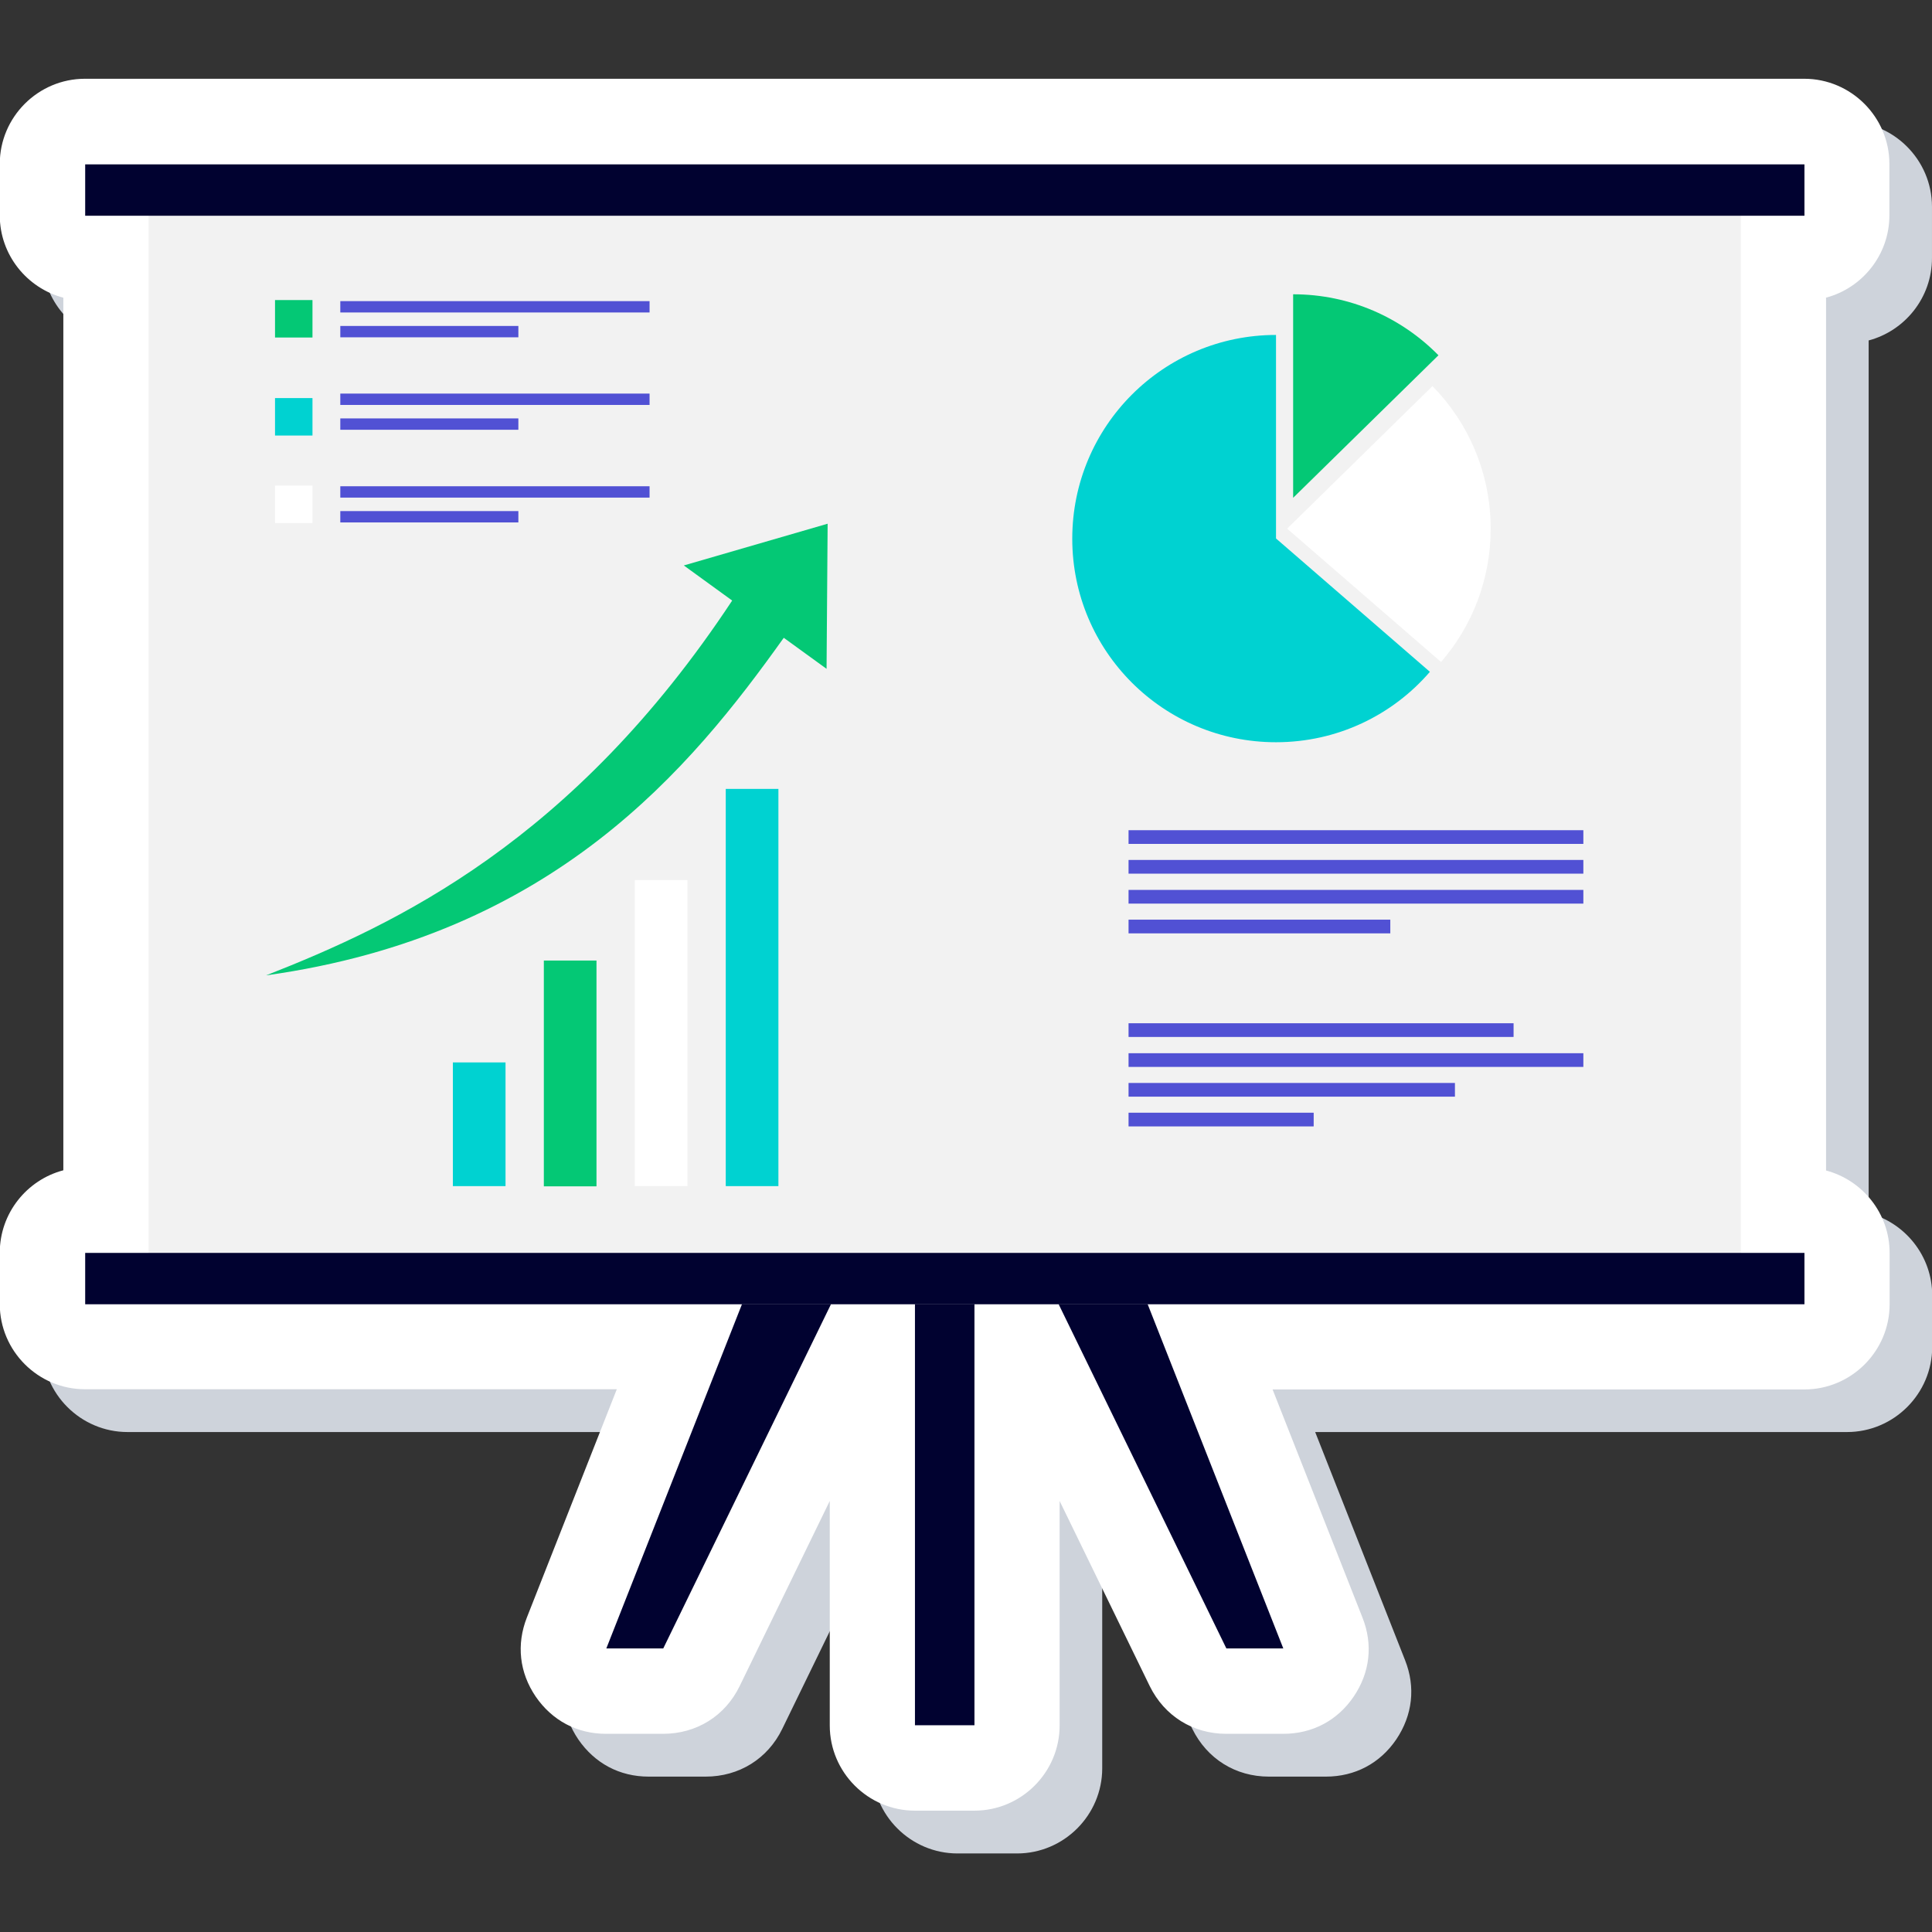
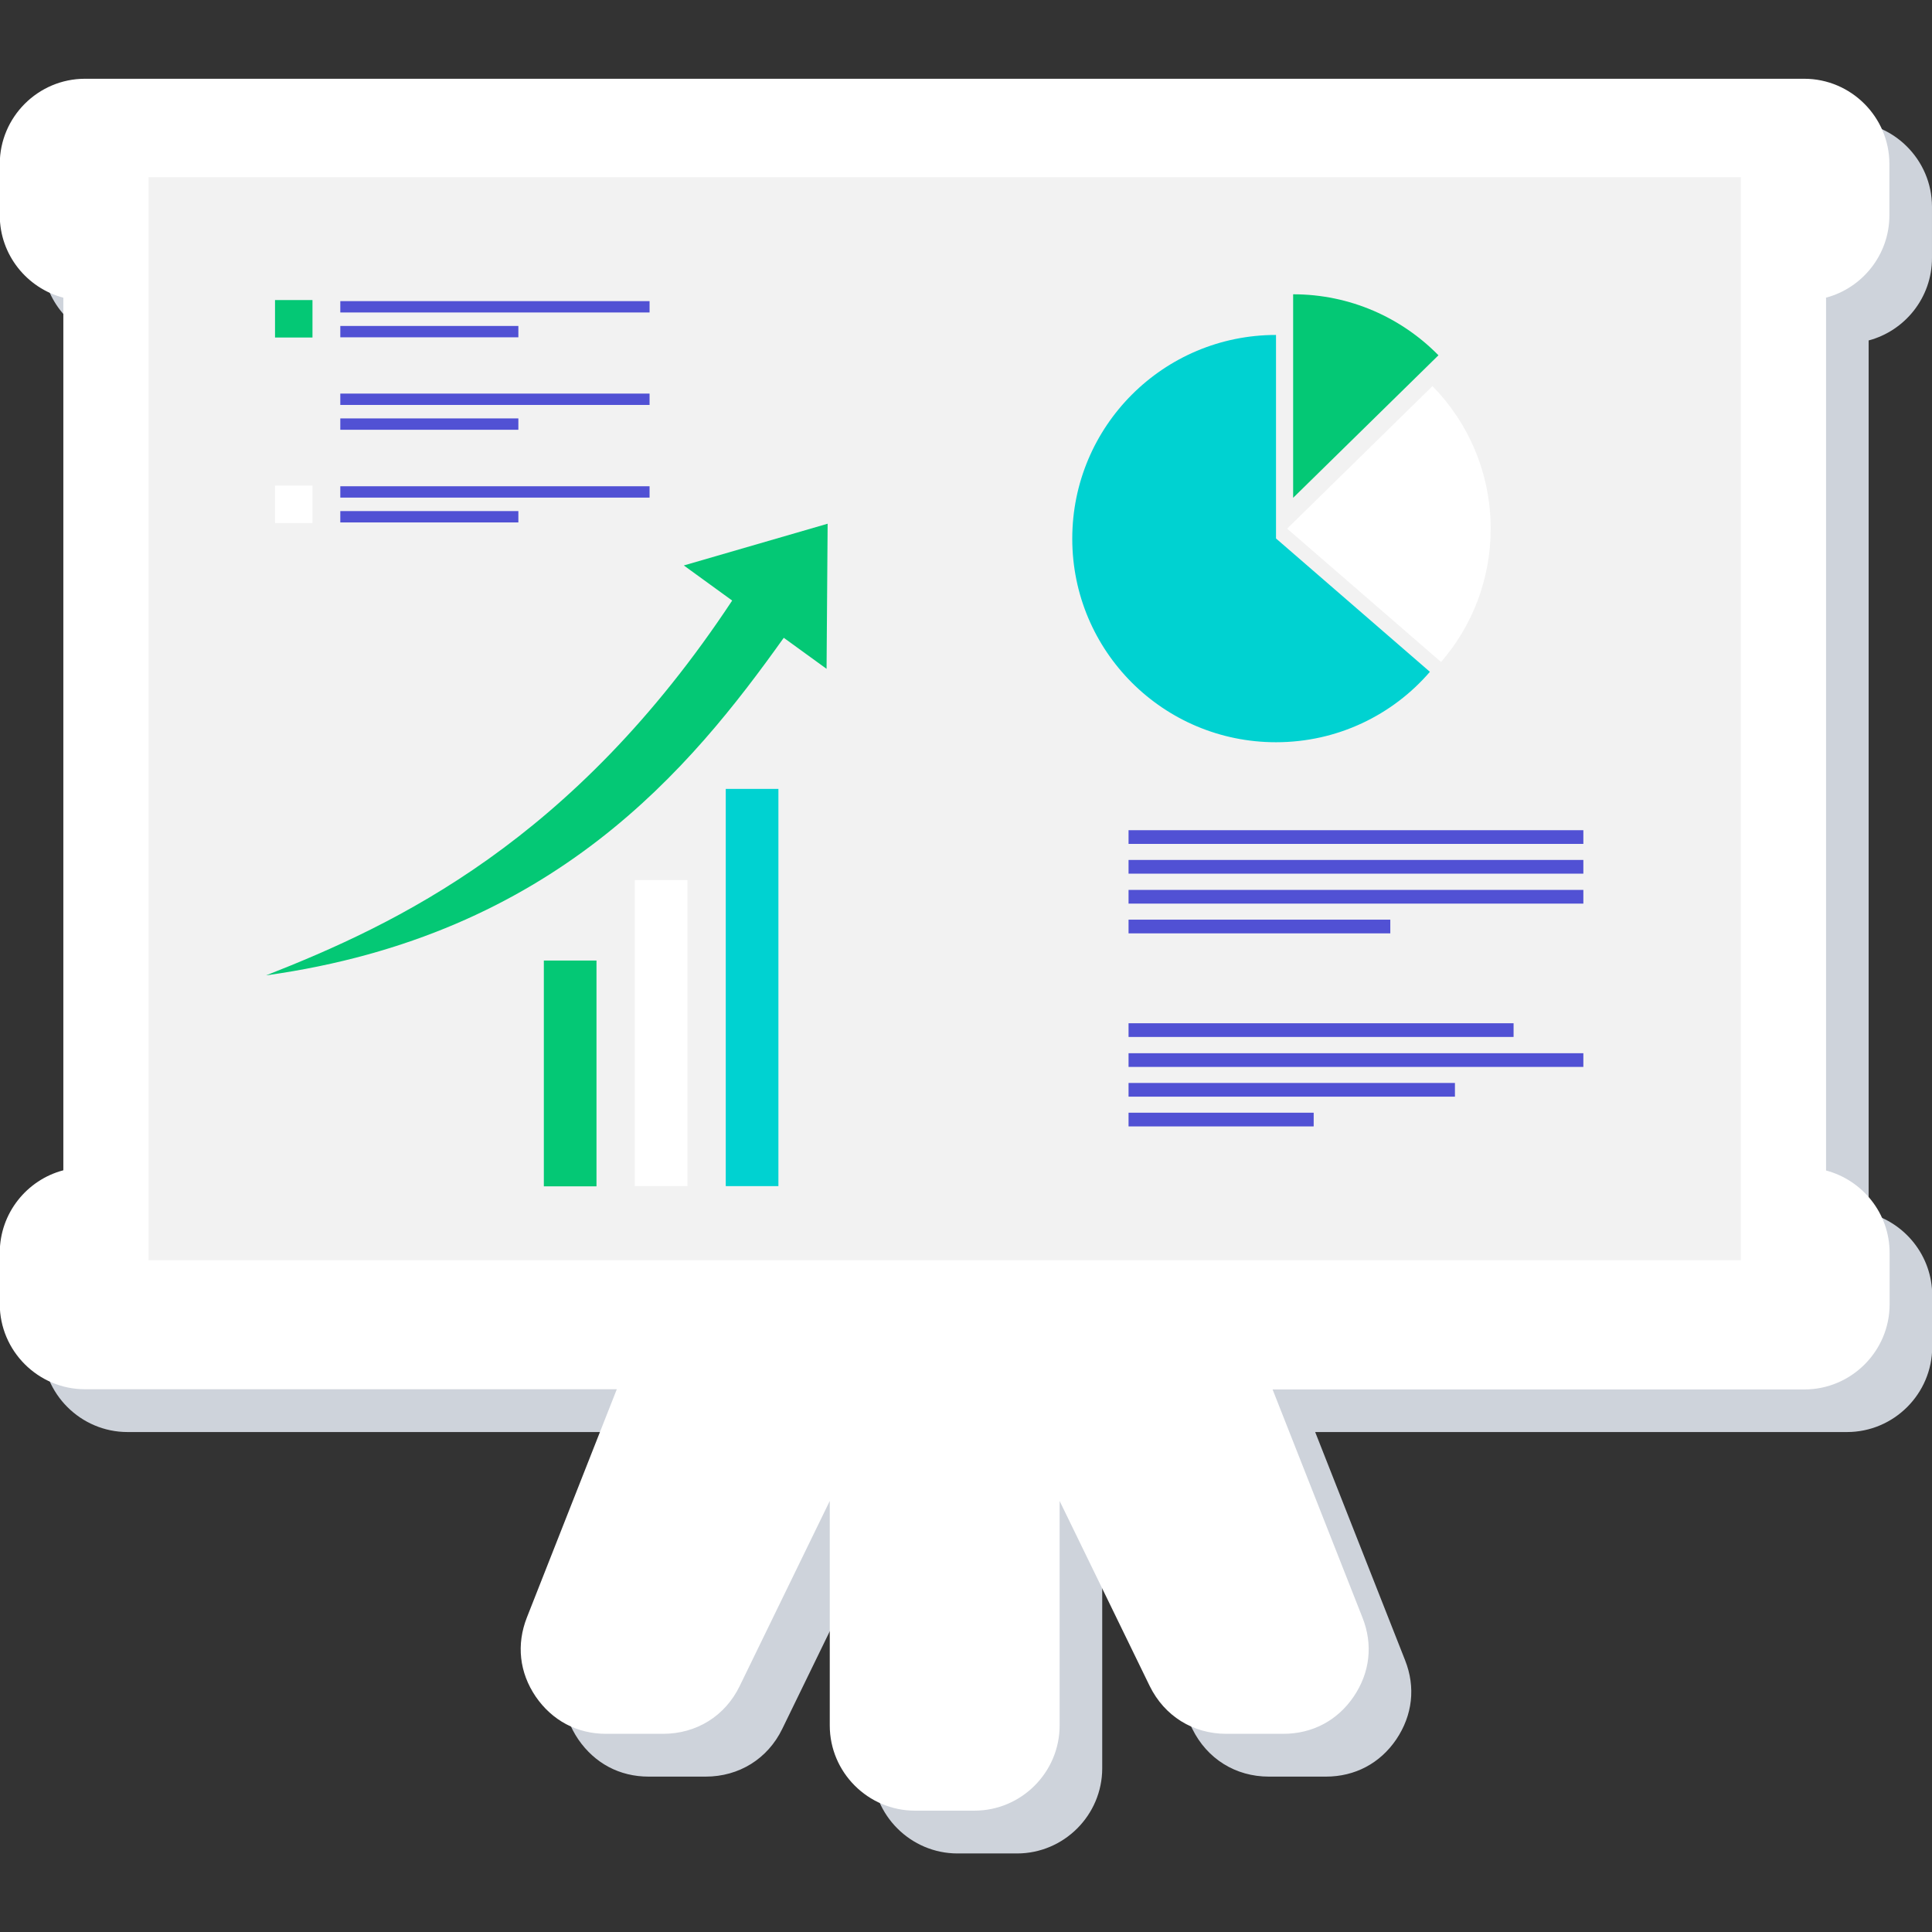
<svg xmlns="http://www.w3.org/2000/svg" id="SvgjsSvg1080" width="288" height="288" version="1.1">
  <rect width="100%" height="100%" fill="#333333" stroke="none" />
  <defs id="SvgjsDefs1081" />
  <g id="SvgjsG1082">
    <svg fill-rule="evenodd" clip-rule="evenodd" image-rendering="optimizeQuality" shape-rendering="geometricPrecision" text-rendering="geometricPrecision" viewBox="0 0 9027 8287" width="288" height="288">
      <path fill="#ced3db" d="M8731 1221l0 4077c170,45 297,200 297,385l0 240c0,219 -179,398 -398,398l-2485 0 420 1066c50,126 35,257 -41,370 -76,112 -193,174 -329,174l-266 0c-156,0 -289,-83 -358,-223l-421 -865 0 1049c0,219 -179,398 -398,398l-278 0c-219,0 -398,-179 -398,-398l0 -1049 -421 865c-68,140 -202,223 -358,223l-266 0c-136,0 -252,-62 -329,-174 -76,-112 -91,-243 -41,-370l420 -1066 -2485 0c-219,0 -398,-179 -398,-398l0 -240c0,-184 126,-340 297,-385l0 -4077c-170,-45 -297,-200 -297,-385l0 -240c0,-219 179,-398 398,-398l8033 0c219,0 398,179 398,398l0 240c0,184 -126,340 -297,385z" class="colorced3db svgShape" />
      <path fill="#ffffff" d="M8532 1022l0 4077c170,45 297,200 297,385l0 240c0,219 -179,398 -398,398l-2485 0 420 1066c50,126 35,257 -41,369 -76,112 -193,174 -329,174l-266 0c-156,0 -289,-83 -358,-223l-421 -865 0 1049c0,219 -179,398 -398,398l-278 0c-219,0 -398,-179 -398,-398l0 -1049 -421 865c-68,140 -202,223 -358,223l-266 0c-136,0 -252,-62 -329,-174 -76,-112 -91,-243 -41,-370l420 -1066 -2485 0c-219,0 -398,-179 -398,-398l0 -240c0,-184 126,-340 297,-385l0 -4077c-170,-45 -297,-200 -297,-385l0 -240c0,-219 179,-398 398,-398l8033 0c219,0 398,179 398,398l0 240c0,184 -126,340 -297,385z" class="colorfff svgShape" />
      <rect width="7440" height="5060" x="694" y="458" fill="#f2f2f2" class="colorf2f2f2 svgShape" />
      <path fill="#04c875" d="M1244 4187c608,-239 1433,-625 2177,-1751l-226 -164 672 -195 -5 678 -200 -145c-435,610 -1074,1389 -2417,1577z" class="colorff7069 svgShape" />
      <path fill="#ffffff" d="M6693 1434l-679 666 719 623c145,-167 232,-385 232,-623 0,-259 -104,-495 -272,-666z" class="colorfff svgShape" />
      <path fill="#04c875" d="M6042 1005l0 951 679 -666c-173,-176 -413,-285 -679,-285z" class="colorff7069 svgShape" />
      <path fill="#00d2d1" d="M5962 1195c-526,0 -952,426 -952,952 0,526 426,951 952,951 287,0 545,-127 719,-329l-719 -623 0 -952z" class="color83cf8f svgShape" />
      <path fill="#5151d4" d="M5273 3509l2125 0 0 64-2125 0 0-64zm0 418l1223 0 0 64-1223 0 0-64zm0-139l2125 0 0 64-2125 0 0-64zm0-140l2125 0 0 64-2125 0 0-64zM5273 4411l1799 0 0 64-1799 0 0-64zm0 418l865 0 0 64-865 0 0-64zm0-139l1525 0 0 64-1525 0 0-64zm0-139l2125 0 0 64-2125 0 0-64z" class="colorb9c1c9 svgShape" />
-       <path fill="#010230" d="M398 398l8033 0 0 240 -8033 0 0 -240zm0 5086l8033 0 0 240 -8033 0 0 -240z" class="color6c7678 svgShape" />
      <path fill="#5151d4" d="M1590 1153l832 0 0 53 -832 0 0 -53zm0 -116l1445 0 0 53 -1445 0 0 -53z" class="colorb9c1c9 svgShape" />
      <rect width="175" height="175" x="1285" y="1032" fill="#04c875" class="colorff7069 svgShape" />
-       <rect width="175" height="175" x="1285" y="1490" fill="#00d2d1" class="color83cf8f svgShape" />
      <rect width="175" height="175" x="1285" y="1899" fill="#ffffff" class="colorfff svgShape" />
      <path fill="#5151d4" d="M1590 1585l832 0 0 53-832 0 0-53zm0-116l1445 0 0 53-1445 0 0-53zM1590 2018l832 0 0 53-832 0 0-53zm0-116l1445 0 0 53-1445 0 0-53z" class="colorb9c1c9 svgShape" />
-       <path fill="#010230" d="M3467 5723l416 0 -784 1609 -266 0 634 -1609zm808 0l278 0 0 1968 -278 0 0 -1968zm1087 0l-416 0 784 1609 266 0 -634 -1609z" class="color596366 svgShape" />
      <rect width="246" height="1856" x="3391" y="3316" fill="#00d2d1" class="color83cf8f svgShape" />
      <rect width="246" height="1430" x="2966" y="3742" fill="#ffffff" class="colorfff svgShape" />
      <rect width="246" height="1055" x="2541" y="4118" fill="#04c875" class="colorff7069 svgShape" />
-       <rect width="246" height="578" x="2116" y="4594" fill="#00d2d1" class="color83cf8f svgShape" />
    </svg>
  </g>
</svg>